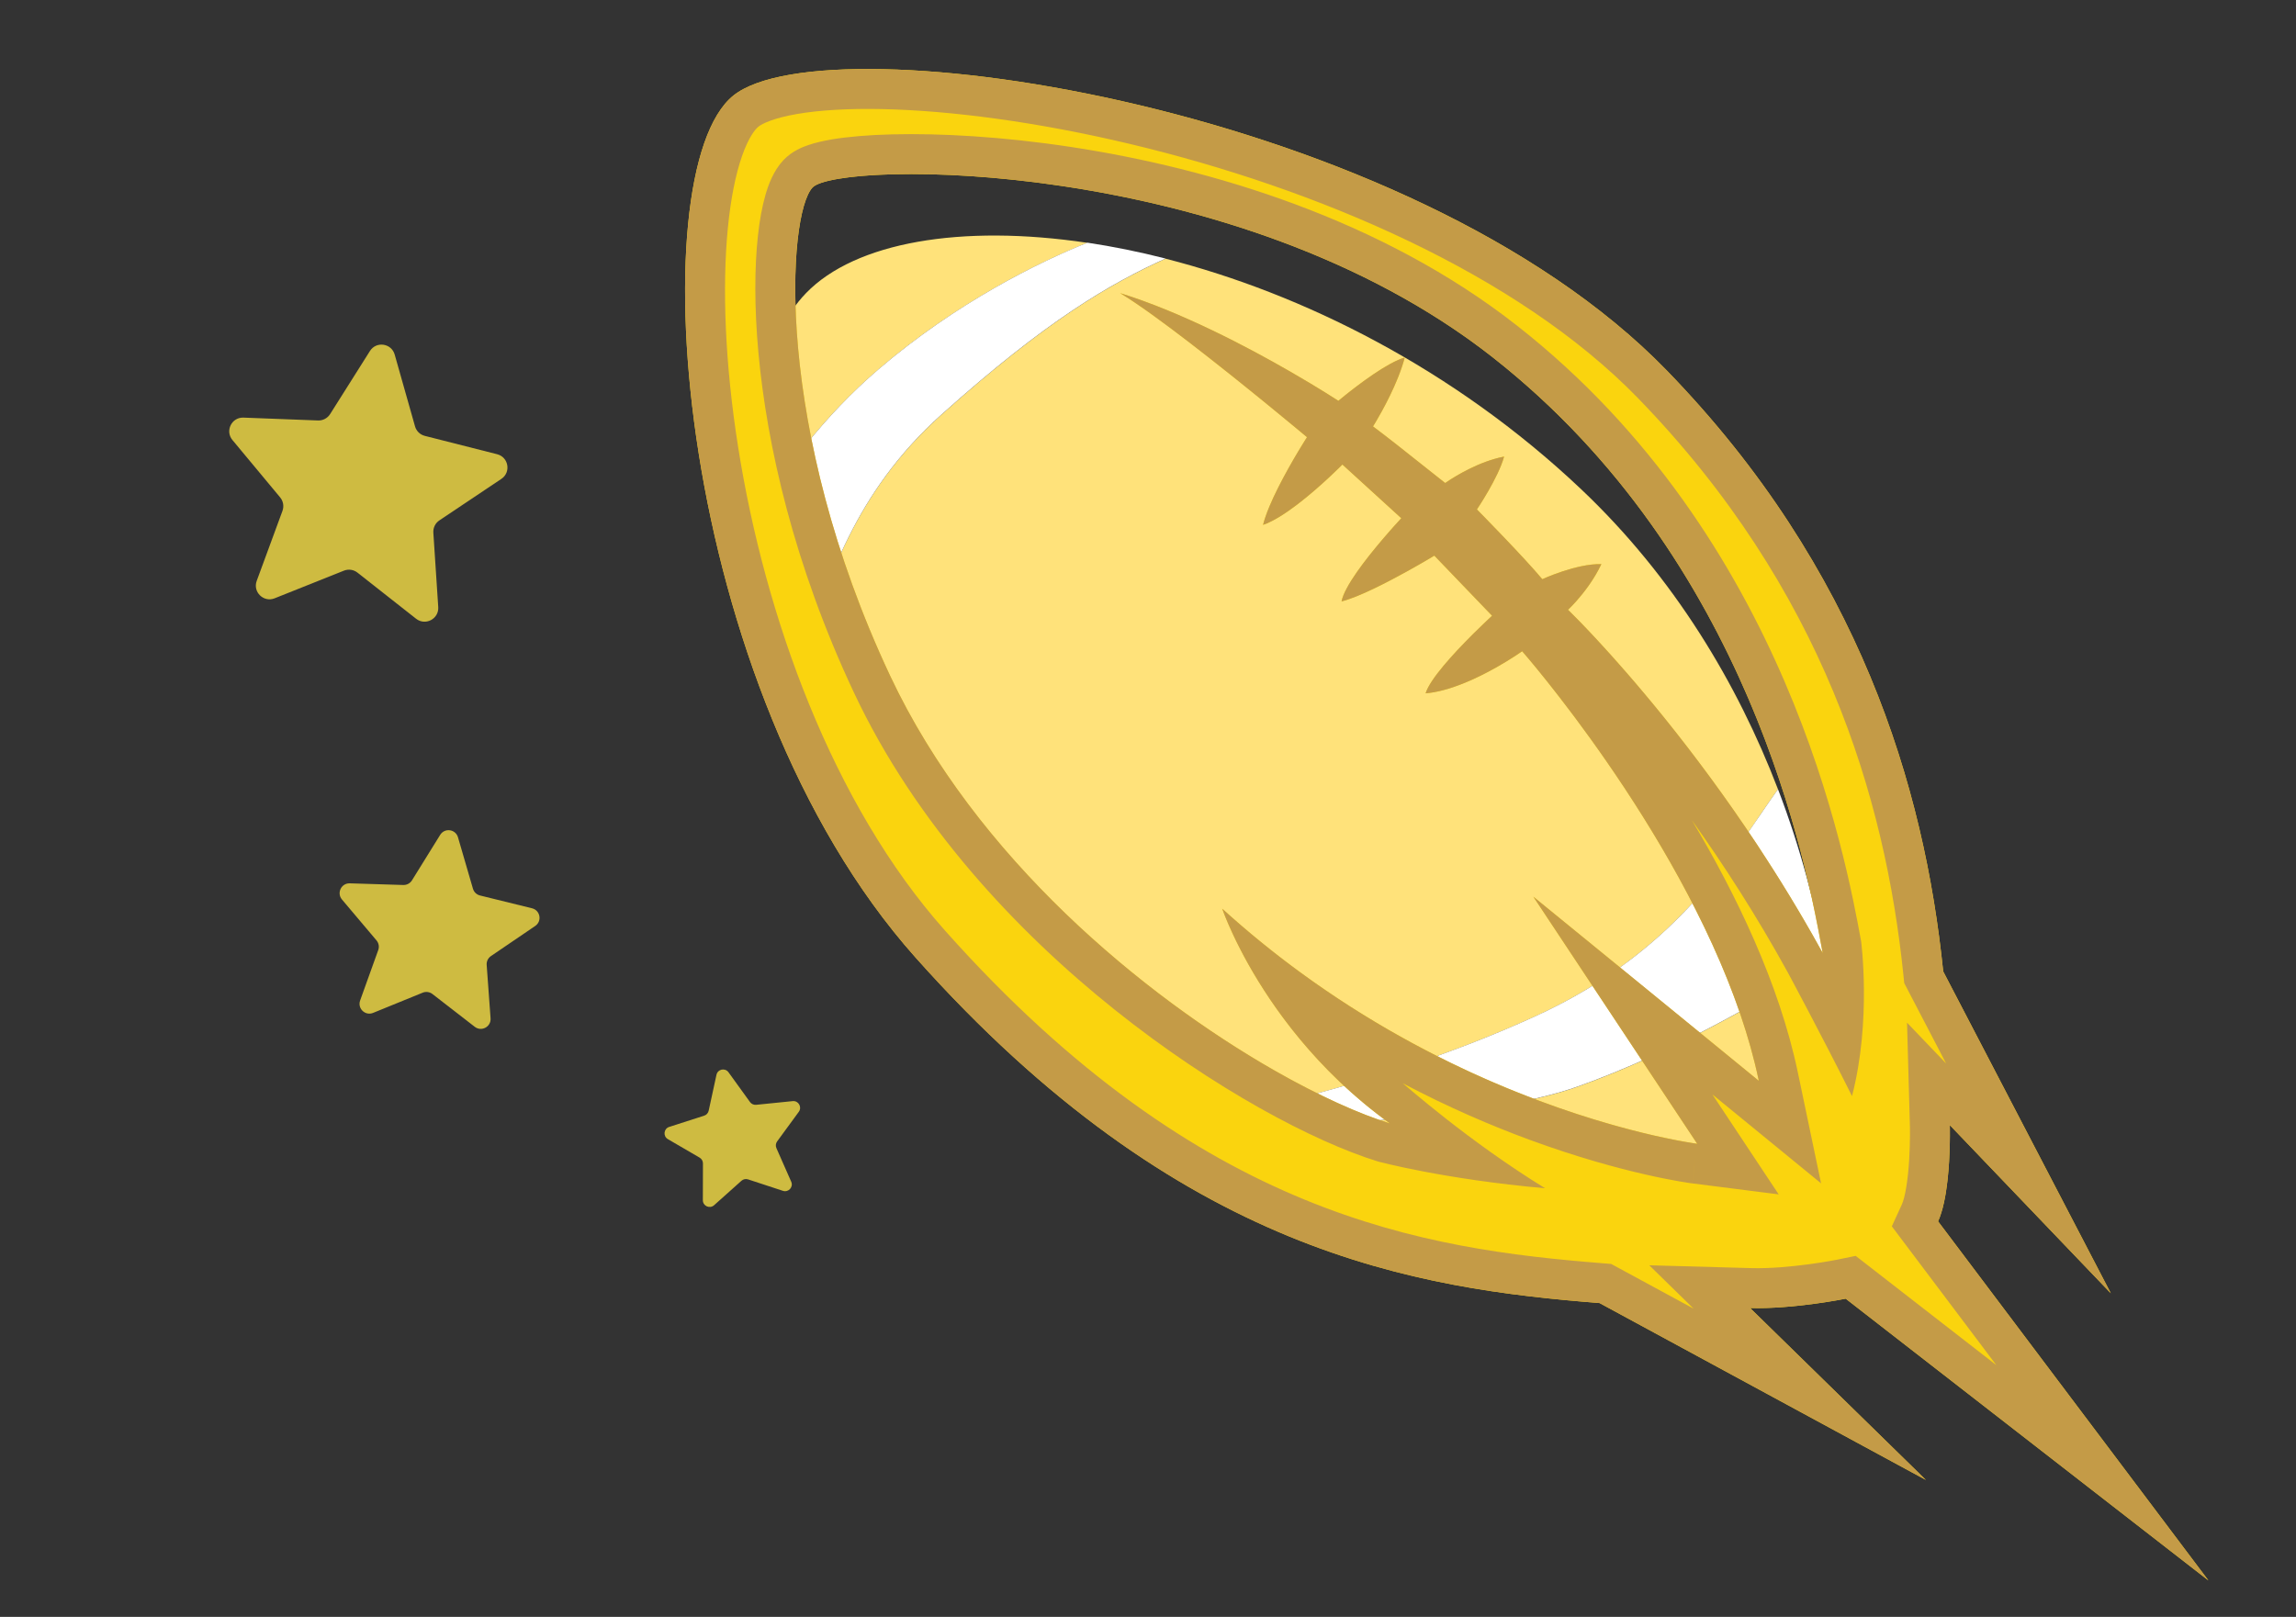
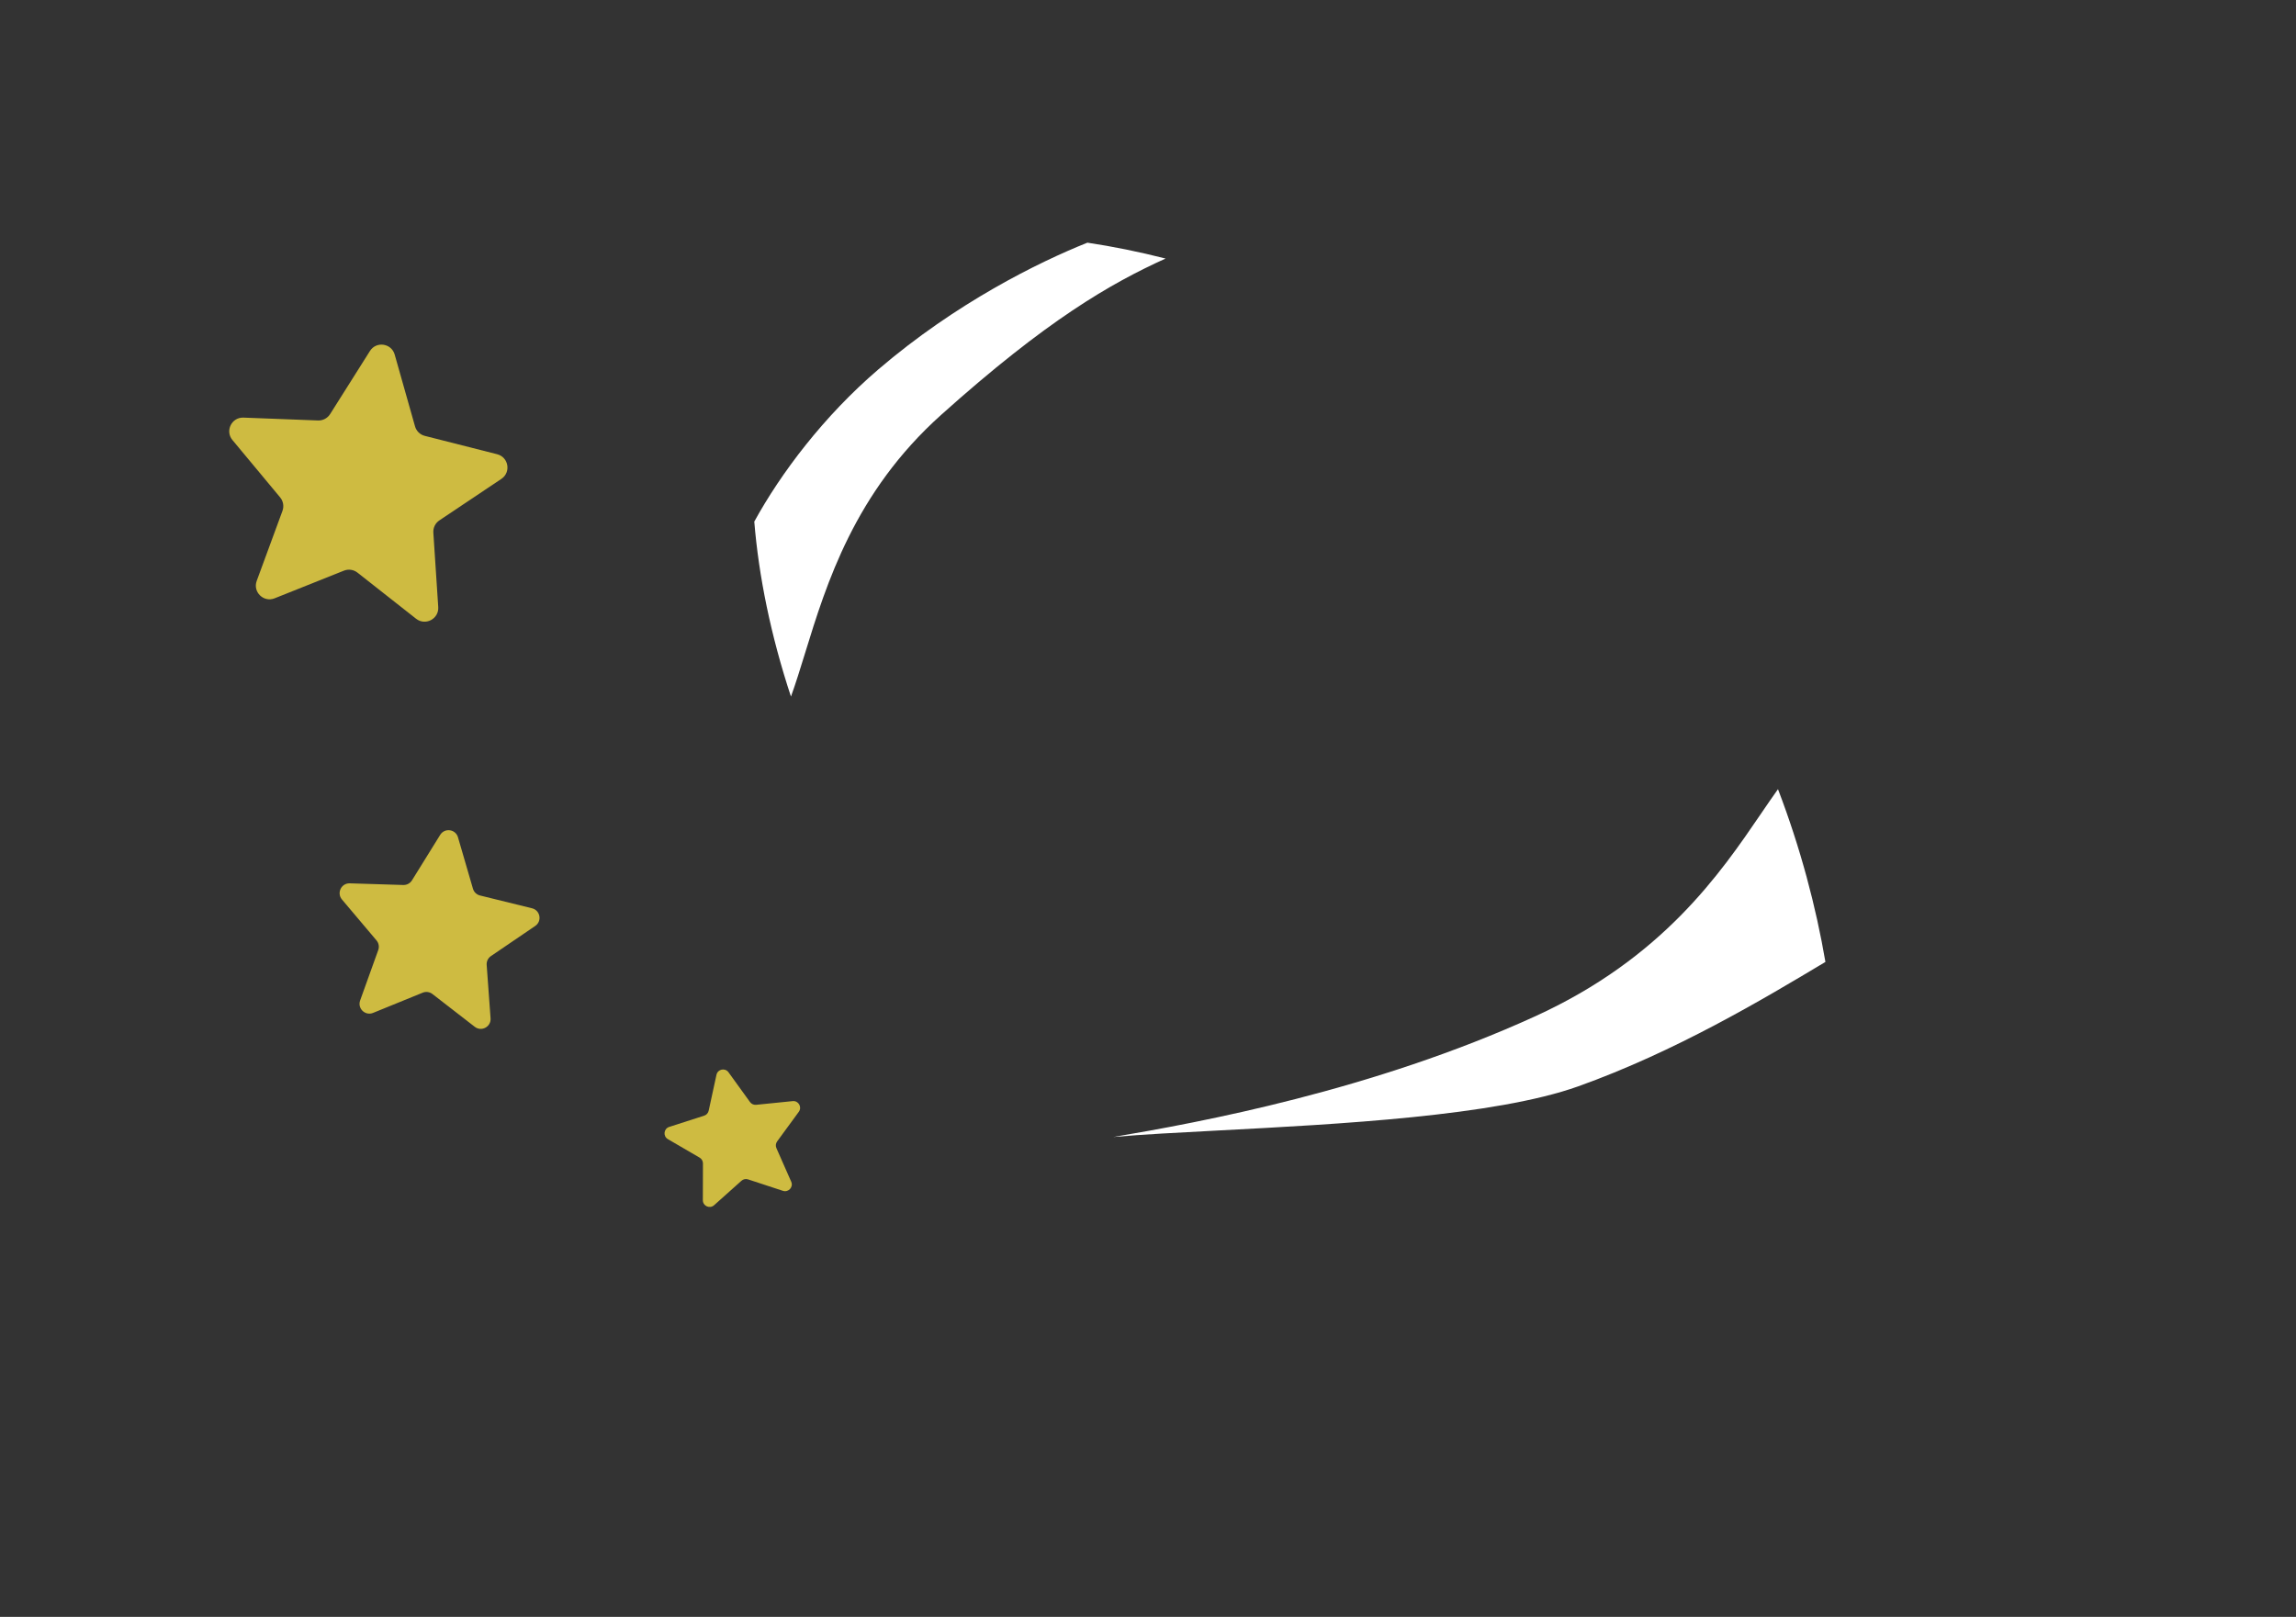
<svg xmlns="http://www.w3.org/2000/svg" width="115" height="81" viewBox="0 0 115 81" fill="none">
  <rect x="0" y="0" width="115" height="81" fill="#333333" stroke="none" />
  <mask id="mask0_3164_4564" style="mask-type:alpha" maskUnits="userSpaceOnUse" x="0" y="0" width="115" height="81">
    <rect width="115" height="81" fill="#D9D9D9" />
  </mask>
  <g mask="url(#mask0_3164_4564)">
-     <path fill-rule="evenodd" clip-rule="evenodd" d="M54.461 12.164C48.13 11.218 42.841 12.136 40.376 14.68C38.291 16.831 37.367 21.032 37.781 26.131C39.111 23.706 41.254 20.857 43.997 18.508C47.888 15.175 52.011 13.143 54.461 12.164ZM39.616 34.898C41.697 41.195 45.505 47.835 51.276 53.295C52.706 54.648 54.216 55.867 55.778 56.961C60.085 56.233 68.754 54.633 76.9 50.914C83.273 48.003 86.165 43.759 88.209 40.759C88.506 40.324 88.785 39.914 89.054 39.539C87.031 34.257 83.856 28.918 79.183 24.497C72.808 18.466 65.231 14.705 58.377 12.958C55.629 14.205 52.437 16.035 47.132 20.793C42.799 24.68 41.398 29.231 40.323 32.721C40.081 33.507 39.855 34.239 39.616 34.898ZM91.43 48.193C88.302 50.068 83.919 52.684 79.049 54.426C74.895 55.911 67.045 56.322 61.057 56.635C59.005 56.742 57.171 56.838 55.78 56.962C69.324 66.442 86.796 66.486 90.271 62.588C91.904 60.756 92.606 55.066 91.43 48.193Z" fill="#FFE27A" />
    <path fill-rule="evenodd" clip-rule="evenodd" d="M37.78 26.13C39.111 23.704 41.255 20.853 43.998 18.503C47.891 15.169 52.016 13.136 54.465 12.157C55.733 12.347 57.043 12.611 58.38 12.952C55.631 14.199 52.439 16.029 47.134 20.788C42.801 24.675 41.4 29.226 40.325 32.715C40.082 33.503 39.856 34.236 39.617 34.896C38.605 31.834 38.002 28.854 37.78 26.13ZM55.783 56.958C55.782 56.957 55.782 56.957 55.781 56.956C60.088 56.229 68.756 54.629 76.9 50.91C83.274 47.999 86.166 43.754 88.209 40.755C88.506 40.319 88.785 39.91 89.054 39.535C90.187 42.495 90.959 45.437 91.43 48.189C88.302 50.064 83.919 52.68 79.049 54.422C74.895 55.907 67.046 56.317 61.058 56.631L61.058 56.631L61.057 56.631C59.006 56.738 57.174 56.834 55.783 56.958Z" fill="white" />
-     <path fill-rule="evenodd" clip-rule="evenodd" d="M36.739 4.782C41.49 0.987 70.585 5.273 83.477 18.552C93.137 28.502 96.385 39.442 97.329 48.665L105.724 64.788L97.661 56.364C97.661 56.364 97.754 59.7 97.072 61.185L110.612 79.174L92.445 65.059C92.445 65.059 89.859 65.588 87.656 65.527L96.46 74.139L80.117 65.279C71.022 64.551 59.116 62.854 45.85 47.96C33.808 34.441 31.989 8.577 36.739 4.782ZM40.696 9.394C41.961 8.045 61.876 7.777 74.763 17.897C87.671 28.034 90.5 43.429 91.257 47.546C91.27 47.615 91.282 47.681 91.293 47.743C85.536 37.272 78.538 30.547 78.538 30.547C78.538 30.547 79.582 29.587 80.208 28.26C78.955 28.228 77.249 29.015 77.249 29.015C76.282 27.857 73.975 25.52 73.975 25.52C73.975 25.52 75.05 23.928 75.336 22.873C73.816 23.166 72.386 24.197 72.386 24.197C71.972 23.873 71.564 23.548 71.16 23.227C70.356 22.587 69.566 21.958 68.771 21.361C68.771 21.361 69.93 19.534 70.36 17.91C69.207 18.242 67.036 20.079 67.036 20.079C67.036 20.079 61.217 16.267 56.104 14.684C58.789 16.3 65.463 21.901 65.463 21.901C65.463 21.901 63.659 24.704 63.262 26.294C64.764 25.788 67.237 23.272 67.237 23.272L70.186 25.961C70.186 25.961 67.412 28.921 67.195 30.129C68.674 29.758 71.842 27.836 71.842 27.836L74.733 30.847C74.733 30.847 71.752 33.576 71.405 34.733C73.527 34.559 76.241 32.625 76.241 32.625C76.241 32.625 85.89 43.617 88.094 54.145C88.094 54.145 81.241 48.538 76.799 44.919L85.008 57.299C85.008 57.299 72.426 55.7 61.218 45.523C61.218 45.523 63.312 51.737 69.609 56.276C63.787 54.48 50.405 46.237 44.579 33.842C38.752 21.446 39.43 10.743 40.696 9.394Z" fill="#FAD40E" />
-     <path fill-rule="evenodd" clip-rule="evenodd" d="M95.378 49.25L95.339 48.869C94.428 39.969 91.312 29.493 82.042 19.945C75.98 13.701 65.914 9.429 56.592 7.21C51.963 6.108 47.621 5.537 44.191 5.465C42.474 5.429 41.033 5.519 39.923 5.71C38.754 5.912 38.183 6.189 37.988 6.345C37.819 6.48 37.489 6.89 37.162 7.829C36.849 8.731 36.601 9.938 36.456 11.423C36.166 14.387 36.31 18.223 36.973 22.412C38.305 30.828 41.669 40.259 47.343 46.63C53.794 53.872 59.844 57.831 65.309 60.083C70.788 62.339 75.788 62.926 80.276 63.285L80.698 63.319L84.828 65.558L82.608 63.386L87.711 63.528C88.656 63.554 89.732 63.452 90.609 63.334C91.039 63.276 91.405 63.216 91.661 63.171C91.788 63.148 91.888 63.13 91.954 63.117L92.027 63.103L92.044 63.099L92.046 63.099L92.946 62.915L99.991 68.389L94.756 61.435L95.254 60.35C95.421 59.987 95.563 59.131 95.626 58.096C95.654 57.632 95.663 57.207 95.665 56.897C95.666 56.743 95.665 56.619 95.664 56.536C95.664 56.494 95.663 56.463 95.663 56.443L95.662 56.42L95.662 56.419L95.518 51.233L97.476 53.278L95.378 49.25ZM105.724 64.788L97.661 56.364C97.661 56.364 97.7 57.751 97.544 59.134C97.459 59.896 97.314 60.657 97.072 61.185L110.612 79.174L92.445 65.059C92.445 65.059 91.551 65.242 90.366 65.38C89.536 65.477 88.563 65.552 87.656 65.527L96.46 74.139L80.117 65.279C71.022 64.551 59.116 62.854 45.85 47.96C33.808 34.441 31.989 8.577 36.739 4.782C41.49 0.987 70.585 5.273 83.477 18.552C93.137 28.502 96.385 39.442 97.329 48.665L105.724 64.788ZM91.293 47.743L91.257 47.546C91.037 46.352 90.644 44.208 89.88 41.519C88.713 37.413 86.684 32.034 83.096 26.822C82.982 26.656 82.866 26.491 82.749 26.325C81.389 24.407 79.814 22.518 77.989 20.73C77.873 20.616 77.757 20.504 77.639 20.391C76.741 19.532 75.783 18.698 74.763 17.897C74.127 17.398 73.475 16.924 72.808 16.475C72.33 16.152 71.844 15.841 71.352 15.543C58.636 7.83 41.854 8.159 40.696 9.394C39.43 10.743 38.752 21.446 44.579 33.842C48.889 43.011 57.334 49.908 63.794 53.604C66.067 54.904 68.094 55.808 69.609 56.276C67.759 54.942 66.272 53.465 65.094 52.042C64.54 51.373 64.055 50.717 63.633 50.094C61.894 47.529 61.218 45.523 61.218 45.523C62.501 46.688 63.803 47.742 65.102 48.693C71.894 53.667 78.606 55.85 82.239 56.742C83.976 57.168 85.008 57.299 85.008 57.299C84.756 59.283 84.755 59.283 84.755 59.283L84.753 59.283L84.748 59.282L84.736 59.281L84.698 59.276C84.667 59.271 84.623 59.265 84.568 59.257C84.458 59.24 84.302 59.216 84.103 59.181C83.705 59.112 83.136 59.003 82.422 58.84C80.996 58.515 78.99 57.974 76.626 57.105C74.706 56.399 72.544 55.474 70.262 54.269C70.431 54.398 73.554 57.17 77.389 59.527C72.307 59.076 69.02 58.187 69.02 58.187C65.806 57.196 60.785 54.54 55.848 50.596C50.892 46.639 45.852 41.252 42.769 34.692C39.751 28.271 38.407 22.268 37.986 17.657C37.776 15.354 37.794 13.367 37.961 11.824C38.044 11.055 38.169 10.359 38.338 9.77C38.486 9.257 38.74 8.555 39.237 8.025C39.674 7.559 40.233 7.352 40.507 7.26C40.861 7.141 41.257 7.053 41.661 6.984C42.476 6.847 43.509 6.76 44.69 6.731C47.062 6.671 50.191 6.836 53.673 7.367C60.605 8.425 69.182 10.971 75.998 16.324C89.502 26.928 92.446 42.949 93.217 47.148C93.217 47.148 93.745 51.129 92.762 54.91C91.258 51.895 89.541 48.707 89.541 48.707C87.979 45.866 86.322 43.306 84.743 41.091C86.959 44.807 89.117 49.27 90.051 53.735L91.212 59.281L86.827 55.693L88.094 54.145C87.861 53.031 87.544 51.912 87.165 50.801C83.956 41.414 76.241 32.625 76.241 32.625C76.589 32.319 76.857 32.084 77.063 31.903L76.241 32.625C76.241 32.625 75.708 33.005 74.931 33.442C73.953 33.993 72.587 34.636 71.405 34.733C71.617 34.025 72.814 32.73 73.712 31.83C73.745 31.798 73.776 31.767 73.807 31.735C74.332 31.214 74.733 30.847 74.733 30.847L71.842 27.836C71.842 27.836 71.292 28.17 70.543 28.586C69.495 29.168 68.058 29.912 67.195 30.129C67.328 29.387 68.425 27.985 69.253 27.013C69.481 26.745 69.688 26.51 69.85 26.33C70.056 26.1 70.186 25.961 70.186 25.961L67.237 23.272C67.237 23.272 66.983 23.531 66.587 23.9C65.75 24.68 64.282 25.951 63.262 26.294C63.532 25.212 64.454 23.568 65.015 22.628C65.279 22.187 65.463 21.901 65.463 21.901C65.463 21.901 64.651 21.22 63.48 20.264C61.293 18.479 57.853 15.736 56.104 14.684C59.152 15.627 62.45 17.363 64.617 18.611C66.087 19.457 67.036 20.079 67.036 20.079C67.036 20.079 67.16 19.974 67.365 19.809C68.017 19.286 69.483 18.162 70.36 17.91C70.02 19.196 69.222 20.609 68.905 21.142C68.821 21.282 68.771 21.361 68.771 21.361C69.566 21.958 70.356 22.587 71.16 23.227C71.564 23.548 71.972 23.873 72.386 24.197C72.386 24.197 72.425 24.169 72.499 24.12C72.865 23.874 74.069 23.117 75.336 22.873C75.05 23.928 73.975 25.52 73.975 25.52C73.975 25.52 73.982 25.527 73.996 25.542C74.232 25.781 76.334 27.92 77.247 29.012L77.249 29.015C77.249 29.015 78.955 28.228 80.208 28.26C79.838 29.044 79.322 29.701 78.962 30.106C78.713 30.387 78.538 30.547 78.538 30.547C78.538 30.547 78.563 30.571 78.612 30.62C78.785 30.789 79.25 31.254 79.929 31.984C81.669 33.855 84.811 37.471 88.036 42.355C89.094 43.959 90.162 45.699 91.191 47.558C91.225 47.62 91.259 47.681 91.293 47.743ZM85.768 54.827L89.089 59.834L84.756 59.283L85.008 57.299L76.799 44.919C78.376 46.204 80.257 47.74 82.028 49.186C83.271 50.201 84.459 51.173 85.449 51.982C87.021 53.267 88.094 54.145 88.094 54.145L86.827 55.693L86.826 55.692L85.768 54.827Z" fill="#C49B47" />
    <path d="M35.886 53.844C35.947 53.558 36.318 53.481 36.489 53.718L37.566 55.209C37.636 55.306 37.754 55.359 37.873 55.347L39.703 55.162C39.994 55.132 40.182 55.461 40.01 55.697L38.924 57.181C38.853 57.279 38.839 57.407 38.888 57.517L39.63 59.2C39.748 59.467 39.493 59.748 39.216 59.657L37.468 59.083C37.353 59.046 37.228 59.072 37.138 59.152L35.766 60.378C35.548 60.572 35.203 60.417 35.204 60.125L35.209 58.286C35.21 58.165 35.146 58.054 35.042 57.993L33.452 57.067C33.2 56.92 33.241 56.544 33.519 56.454L35.27 55.891C35.384 55.854 35.471 55.759 35.496 55.641L35.886 53.844Z" fill="#CEBB41" />
    <path d="M22.048 41.823C22.273 41.461 22.82 41.536 22.939 41.945L23.689 44.521C23.738 44.69 23.873 44.819 24.044 44.861L26.649 45.502C27.062 45.604 27.16 46.148 26.808 46.387L24.59 47.896C24.445 47.995 24.363 48.164 24.376 48.339L24.571 51.014C24.602 51.439 24.116 51.7 23.779 51.439L21.659 49.796C21.52 49.689 21.334 49.663 21.171 49.73L18.687 50.742C18.293 50.903 17.894 50.521 18.038 50.12L18.945 47.595C19.005 47.43 18.972 47.246 18.858 47.111L17.128 45.062C16.853 44.736 17.093 44.239 17.519 44.252L20.2 44.335C20.376 44.34 20.541 44.252 20.634 44.103L22.048 41.823Z" fill="#CEBB41" />
    <path d="M18.529 17.584C18.845 17.082 19.607 17.192 19.769 17.763L20.787 21.358C20.853 21.594 21.04 21.776 21.278 21.836L24.9 22.755C25.475 22.901 25.606 23.66 25.113 23.99L22.008 26.069C21.804 26.205 21.689 26.439 21.705 26.684L21.95 30.413C21.989 31.005 21.308 31.363 20.841 30.997L17.904 28.686C17.712 28.535 17.454 28.497 17.226 28.588L13.756 29.973C13.204 30.193 12.653 29.657 12.858 29.1L14.148 25.593C14.232 25.363 14.188 25.105 14.031 24.917L11.642 22.044C11.262 21.588 11.602 20.898 12.195 20.921L15.929 21.064C16.174 21.073 16.405 20.951 16.535 20.744L18.529 17.584Z" fill="#CEBB41" />
  </g>
</svg>